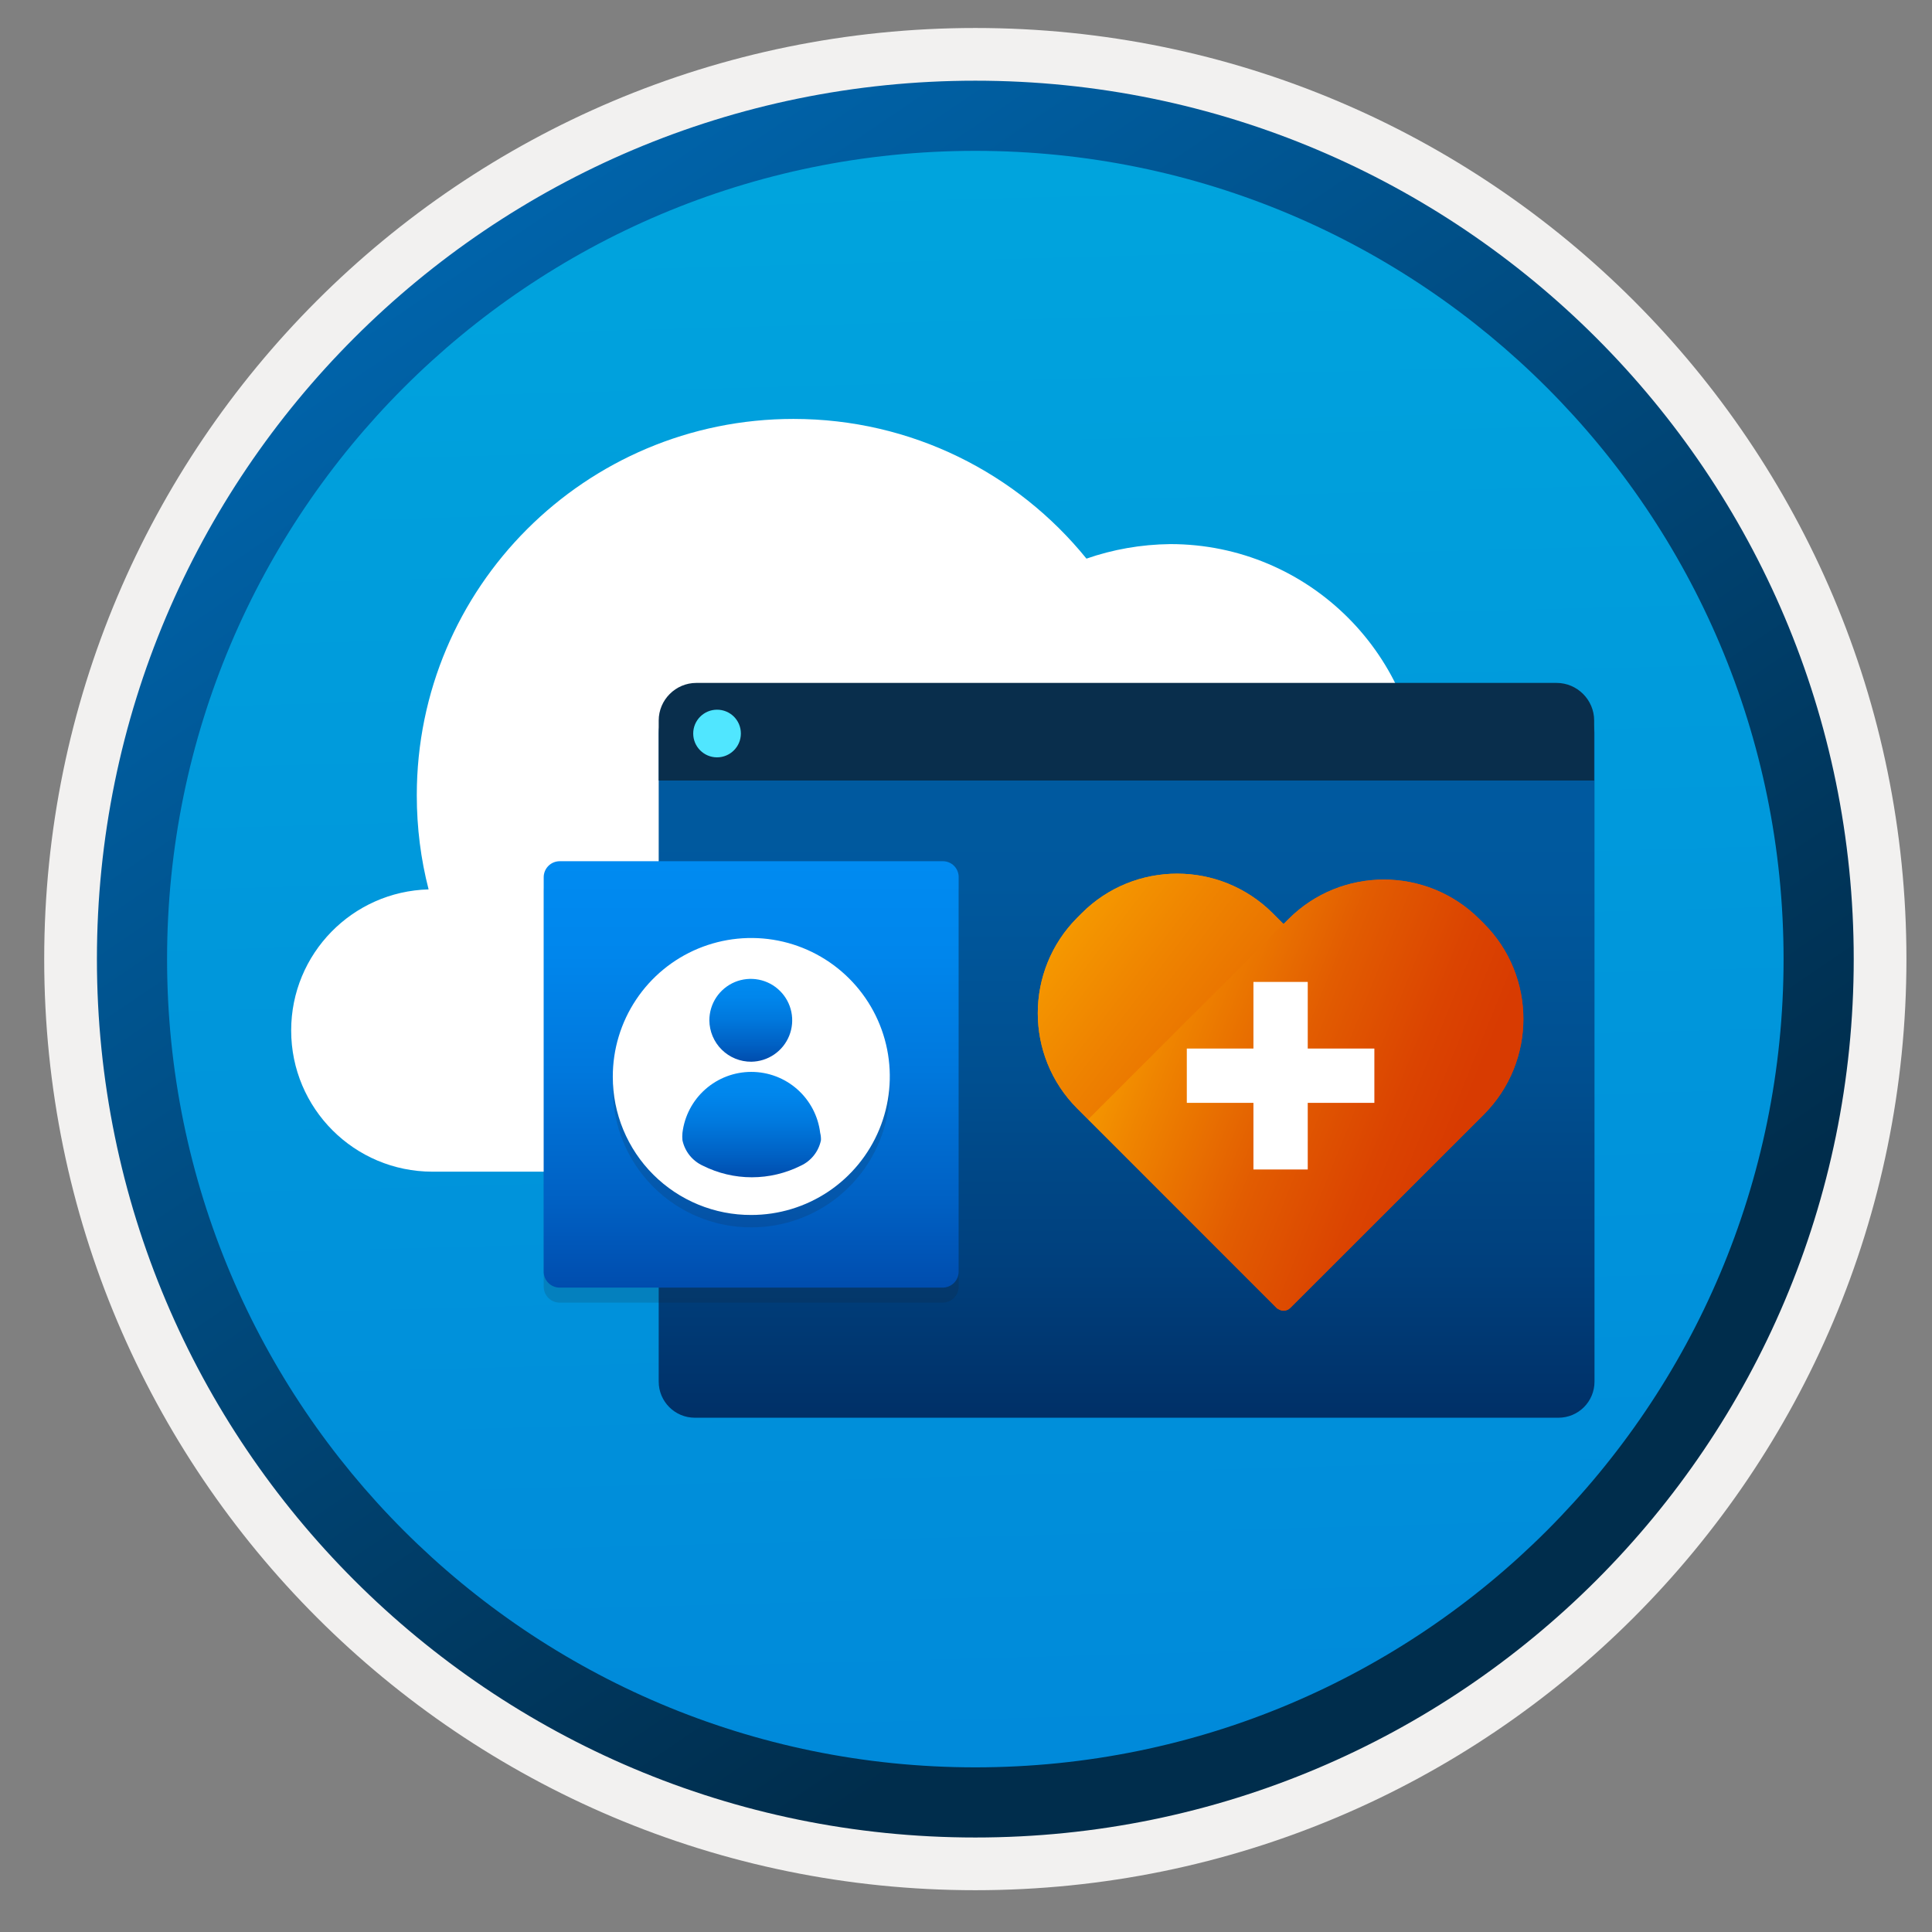
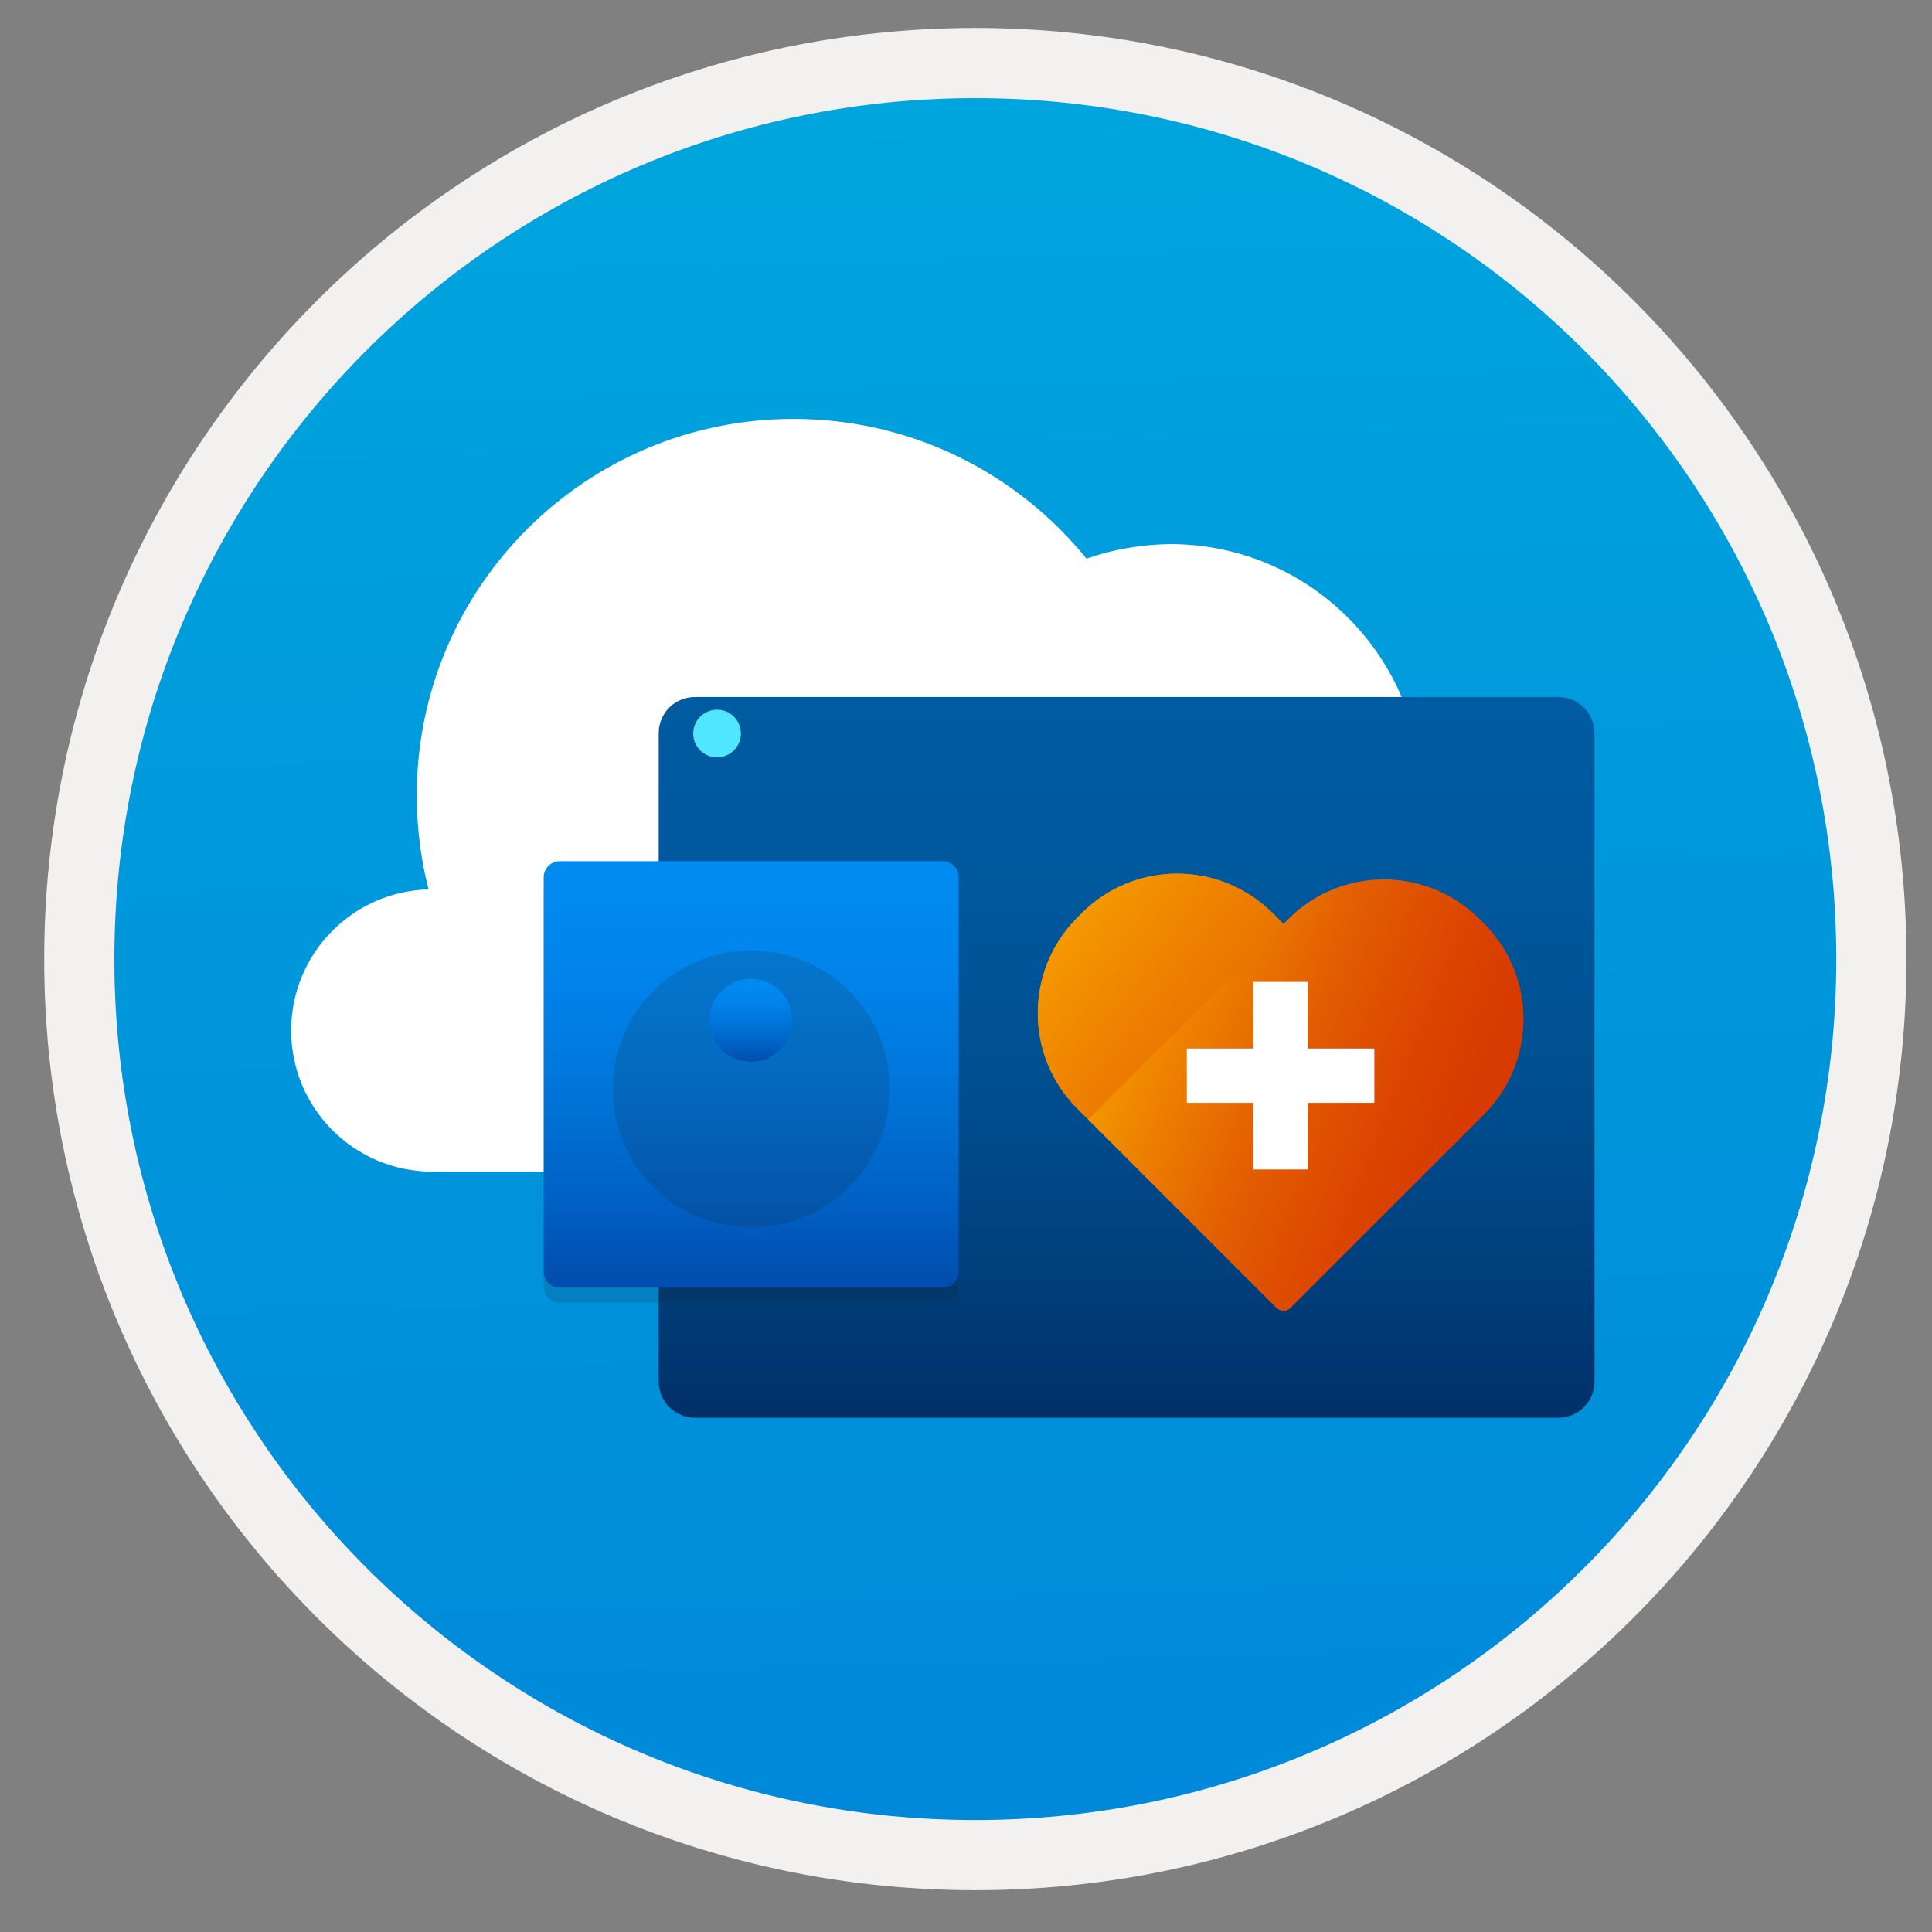
<svg xmlns="http://www.w3.org/2000/svg" width="103" height="103" viewBox="0 0 103 103" fill="none">
  <rect x="0" y="0" width="103" height="103" fill="#808080" stroke="none" />
  <path d="M51.997 97.942C26.147 97.942 5.187 76.992 5.187 51.132C5.187 25.272 26.147 4.322 51.997 4.322C77.847 4.322 98.807 25.282 98.807 51.132C98.807 76.982 77.847 97.942 51.997 97.942Z" fill="url(#paint0_linear_409_14682)" />
  <path fill-rule="evenodd" clip-rule="evenodd" d="M97.897 51.132C97.897 76.482 77.347 97.032 51.997 97.032C26.647 97.032 6.097 76.482 6.097 51.132C6.097 25.782 26.647 5.232 51.997 5.232C77.347 5.232 97.897 25.782 97.897 51.132ZM51.997 1.492C79.417 1.492 101.637 23.712 101.637 51.132C101.637 78.552 79.407 100.772 51.997 100.772C24.577 100.772 2.357 78.542 2.357 51.132C2.357 23.712 24.577 1.492 51.997 1.492Z" fill="#F2F1F0" />
-   <path fill-rule="evenodd" clip-rule="evenodd" d="M95.087 51.132C95.087 74.932 75.797 94.222 51.997 94.222C28.197 94.222 8.907 74.932 8.907 51.132C8.907 27.332 28.197 8.042 51.997 8.042C75.797 8.042 95.087 27.332 95.087 51.132ZM51.997 4.302C77.857 4.302 98.827 25.272 98.827 51.132C98.827 76.992 77.857 97.962 51.997 97.962C26.137 97.962 5.167 76.992 5.167 51.132C5.167 25.272 26.127 4.302 51.997 4.302Z" fill="url(#paint1_linear_409_14682)" />
  <path fill-rule="evenodd" clip-rule="evenodd" d="M57.922 29.782C54.235 25.233 48.611 22.334 42.301 22.334C31.206 22.334 22.22 31.322 22.22 42.399C22.22 44.128 22.436 45.812 22.85 47.416C18.785 47.524 15.523 50.847 15.523 54.936C15.523 59.096 18.893 62.465 23.058 62.465H74.948C79.104 62.465 82.484 59.096 82.484 54.936C82.484 50.784 79.113 47.407 74.948 47.407H74.813C75.444 45.858 75.787 44.164 75.787 42.39C75.787 35.005 69.793 29.007 62.393 29.007C60.824 29.025 59.319 29.295 57.922 29.782Z" fill="white" />
  <path d="M37.044 75.583H83.08C84.148 75.583 85.007 74.725 85.007 73.656V39.088C85.007 38.019 84.148 37.161 83.08 37.161H37.044C35.976 37.161 35.117 38.019 35.117 39.088V73.656C35.117 74.716 35.976 75.583 37.044 75.583Z" fill="url(#paint2_linear_409_14682)" />
-   <path d="M35.117 41.611H84.989V38.414C84.989 37.31 84.087 36.408 82.983 36.408H37.123C36.02 36.408 35.117 37.31 35.117 38.414V41.611Z" fill="#092E4C" />
  <path d="M38.227 40.376C38.919 40.376 39.498 39.816 39.498 39.106C39.498 38.397 38.928 37.836 38.227 37.836C37.526 37.836 36.957 38.405 36.957 39.106C36.957 39.807 37.526 40.376 38.227 40.376Z" fill="#50E6FF" />
  <path opacity="0.15" d="M50.255 46.674H29.839C29.613 46.674 29.396 46.764 29.236 46.924C29.076 47.084 28.986 47.301 28.986 47.527V68.607C28.989 68.831 29.08 69.044 29.24 69.201C29.399 69.359 29.615 69.447 29.839 69.447H50.255C50.48 69.447 50.694 69.359 50.853 69.201C51.013 69.044 51.105 68.831 51.109 68.607V47.568C51.116 47.452 51.099 47.336 51.06 47.227C51.02 47.118 50.958 47.018 50.877 46.934C50.797 46.85 50.701 46.783 50.594 46.739C50.487 46.694 50.372 46.672 50.255 46.674V46.674Z" fill="#1F1D20" />
  <path d="M50.255 45.914H29.839C29.613 45.914 29.396 46.004 29.236 46.164C29.076 46.324 28.986 46.541 28.986 46.767V67.793C28.986 68.019 29.076 68.236 29.236 68.397C29.396 68.556 29.613 68.646 29.839 68.646H50.255C50.367 68.646 50.477 68.624 50.581 68.581C50.684 68.538 50.779 68.476 50.859 68.397C50.938 68.317 51.001 68.223 51.044 68.119C51.087 68.016 51.109 67.905 51.109 67.793V46.767C51.111 46.654 51.089 46.543 51.047 46.438C51.004 46.334 50.942 46.239 50.863 46.16C50.783 46.08 50.688 46.017 50.584 45.975C50.479 45.933 50.368 45.912 50.255 45.914V45.914Z" fill="url(#paint3_linear_409_14682)" />
  <path opacity="0.15" d="M40.054 65.435C41.514 65.435 42.941 65.002 44.155 64.191C45.369 63.38 46.316 62.226 46.875 60.877C47.434 59.528 47.58 58.044 47.295 56.611C47.01 55.179 46.307 53.864 45.275 52.831C44.242 51.798 42.927 51.095 41.495 50.81C40.062 50.525 38.577 50.671 37.228 51.23C35.879 51.789 34.727 52.735 33.915 53.95C33.104 55.164 32.67 56.591 32.67 58.051C32.669 59.022 32.858 59.983 33.229 60.879C33.599 61.776 34.144 62.591 34.83 63.277C35.516 63.963 36.33 64.506 37.227 64.877C38.123 65.247 39.084 65.437 40.054 65.435V65.435Z" fill="#1F1D20" />
-   <path d="M40.054 64.773C41.515 64.773 42.942 64.34 44.157 63.529C45.371 62.717 46.318 61.562 46.877 60.212C47.435 58.862 47.581 57.377 47.295 55.944C47.009 54.512 46.303 53.197 45.269 52.165C44.235 51.133 42.919 50.431 41.486 50.147C40.052 49.864 38.568 50.012 37.219 50.572C35.87 51.133 34.718 52.082 33.909 53.298C33.099 54.514 32.668 55.943 32.67 57.404C32.669 58.373 32.858 59.334 33.229 60.23C33.599 61.125 34.143 61.939 34.83 62.624C35.516 63.308 36.33 63.851 37.227 64.22C38.123 64.589 39.084 64.777 40.054 64.773V64.773Z" fill="white" />
-   <path d="M43.726 60.396C43.617 59.499 43.182 58.673 42.506 58.074C41.83 57.475 40.958 57.145 40.055 57.145C39.151 57.145 38.278 57.475 37.602 58.074C36.925 58.673 36.492 59.499 36.383 60.396C36.37 60.527 36.37 60.658 36.383 60.789C36.446 61.083 36.576 61.359 36.764 61.595C36.953 61.83 37.193 62.018 37.467 62.144C38.278 62.551 39.173 62.764 40.081 62.764C40.989 62.764 41.885 62.551 42.697 62.144C42.969 62.018 43.206 61.829 43.392 61.594C43.578 61.359 43.707 61.083 43.767 60.789C43.773 60.657 43.758 60.524 43.726 60.396V60.396Z" fill="url(#paint4_linear_409_14682)" />
  <path d="M40.054 56.603C40.489 56.597 40.914 56.463 41.273 56.217C41.633 55.971 41.911 55.625 42.074 55.221C42.237 54.817 42.277 54.373 42.189 53.947C42.101 53.52 41.888 53.13 41.578 52.824C41.268 52.517 40.876 52.31 40.448 52.227C40.02 52.144 39.577 52.189 39.175 52.356C38.773 52.525 38.43 52.808 38.188 53.17C37.947 53.533 37.818 53.958 37.818 54.394C37.82 54.686 37.879 54.974 37.992 55.243C38.106 55.512 38.27 55.756 38.478 55.961C38.686 56.166 38.931 56.329 39.202 56.439C39.472 56.549 39.762 56.605 40.054 56.603V56.603Z" fill="url(#paint5_linear_409_14682)" />
  <path fill-rule="evenodd" clip-rule="evenodd" d="M78.525 59.359L68.108 69.776L57.43 59.098C54.626 56.293 54.626 51.739 57.43 48.925L57.674 48.681C60.478 45.876 65.033 45.876 67.847 48.681L78.525 59.359Z" fill="url(#paint6_linear_409_14682)" />
  <path fill-rule="evenodd" clip-rule="evenodd" d="M68.064 69.721L58.018 59.674L68.696 48.996C71.5 46.191 76.055 46.191 78.868 48.996L79.112 49.239C81.917 52.044 81.917 56.599 79.112 59.412L68.795 69.721C68.596 69.928 68.272 69.928 68.064 69.721Z" fill="url(#paint7_linear_409_14682)" />
  <path fill-rule="evenodd" clip-rule="evenodd" d="M78.525 59.359L68.108 69.776L57.43 59.098C54.626 56.293 54.626 51.739 57.43 48.925L57.674 48.681C60.478 45.876 65.033 45.876 67.847 48.681L78.525 59.359Z" fill="url(#paint8_linear_409_14682)" />
  <path fill-rule="evenodd" clip-rule="evenodd" d="M68.064 69.721L58.018 59.674L68.696 48.996C71.5 46.191 76.055 46.191 78.868 48.996L79.112 49.239C81.917 52.044 81.917 56.599 79.112 59.412L68.795 69.721C68.596 69.928 68.272 69.928 68.064 69.721Z" fill="url(#paint9_linear_409_14682)" />
  <path d="M73.271 55.901H69.719V52.349H66.824V55.901H63.272V58.796H66.824V62.348H69.719V58.796H73.271V55.901Z" fill="white" />
  <defs>
    <linearGradient id="paint0_linear_409_14682" x1="50.223" y1="-13.657" x2="54.205" y2="132.113" gradientUnits="userSpaceOnUse">
      <stop stop-color="#00ABDE" />
      <stop offset="1" stop-color="#007ED8" />
    </linearGradient>
    <linearGradient id="paint1_linear_409_14682" x1="3.427" y1="-20.49" x2="98.955" y2="120.391" gradientUnits="userSpaceOnUse">
      <stop stop-color="#007ED8" />
      <stop offset="0.707" stop-color="#002D4C" />
    </linearGradient>
    <linearGradient id="paint2_linear_409_14682" x1="60.062" y1="75.583" x2="60.062" y2="37.092" gradientUnits="userSpaceOnUse">
      <stop stop-color="#003067" />
      <stop offset="0.2" stop-color="#003F7C" />
      <stop offset="0.47" stop-color="#004F90" />
      <stop offset="0.74" stop-color="#00589D" />
      <stop offset="1" stop-color="#005BA1" />
    </linearGradient>
    <linearGradient id="paint3_linear_409_14682" x1="40.047" y1="45.914" x2="40.047" y2="68.646" gradientUnits="userSpaceOnUse">
      <stop stop-color="#008BF1" />
      <stop offset="0.22" stop-color="#0086EC" />
      <stop offset="0.49" stop-color="#0078DD" />
      <stop offset="0.79" stop-color="#0061C4" />
      <stop offset="1" stop-color="#004DAE" />
    </linearGradient>
    <linearGradient id="paint4_linear_409_14682" x1="40.071" y1="57.145" x2="40.071" y2="62.764" gradientUnits="userSpaceOnUse">
      <stop stop-color="#008BF1" />
      <stop offset="0.22" stop-color="#0086EC" />
      <stop offset="0.49" stop-color="#0078DD" />
      <stop offset="0.79" stop-color="#0061C4" />
      <stop offset="1" stop-color="#004DAE" />
    </linearGradient>
    <linearGradient id="paint5_linear_409_14682" x1="40.026" y1="52.186" x2="40.026" y2="56.603" gradientUnits="userSpaceOnUse">
      <stop stop-color="#008BF1" />
      <stop offset="0.22" stop-color="#0086EC" />
      <stop offset="0.49" stop-color="#0078DD" />
      <stop offset="0.79" stop-color="#0061C4" />
      <stop offset="1" stop-color="#004DAE" />
    </linearGradient>
    <linearGradient id="paint6_linear_409_14682" x1="49.975" y1="45.479" x2="109.655" y2="90.928" gradientUnits="userSpaceOnUse">
      <stop stop-color="#FFB900" />
      <stop offset="0.17" stop-color="#EF8400" />
      <stop offset="0.31" stop-color="#E25C01" />
      <stop offset="0.43" stop-color="#DB4401" />
      <stop offset="0.5" stop-color="#D83B01" />
    </linearGradient>
    <linearGradient id="paint7_linear_409_14682" x1="55.141" y1="51.67" x2="99.825" y2="69.727" gradientUnits="userSpaceOnUse">
      <stop stop-color="#FFB900" />
      <stop offset="0.17" stop-color="#EF8400" />
      <stop offset="0.31" stop-color="#E25C01" />
      <stop offset="0.43" stop-color="#DB4401" />
      <stop offset="0.5" stop-color="#D83B01" />
    </linearGradient>
    <linearGradient id="paint8_linear_409_14682" x1="49.975" y1="45.479" x2="109.655" y2="90.928" gradientUnits="userSpaceOnUse">
      <stop stop-color="#FFB900" />
      <stop offset="0.17" stop-color="#EF8400" />
      <stop offset="0.31" stop-color="#E25C01" />
      <stop offset="0.43" stop-color="#DB4401" />
      <stop offset="0.5" stop-color="#D83B01" />
    </linearGradient>
    <linearGradient id="paint9_linear_409_14682" x1="55.141" y1="51.67" x2="99.825" y2="69.727" gradientUnits="userSpaceOnUse">
      <stop stop-color="#FFB900" />
      <stop offset="0.17" stop-color="#EF8400" />
      <stop offset="0.31" stop-color="#E25C01" />
      <stop offset="0.43" stop-color="#DB4401" />
      <stop offset="0.5" stop-color="#D83B01" />
    </linearGradient>
  </defs>
</svg>